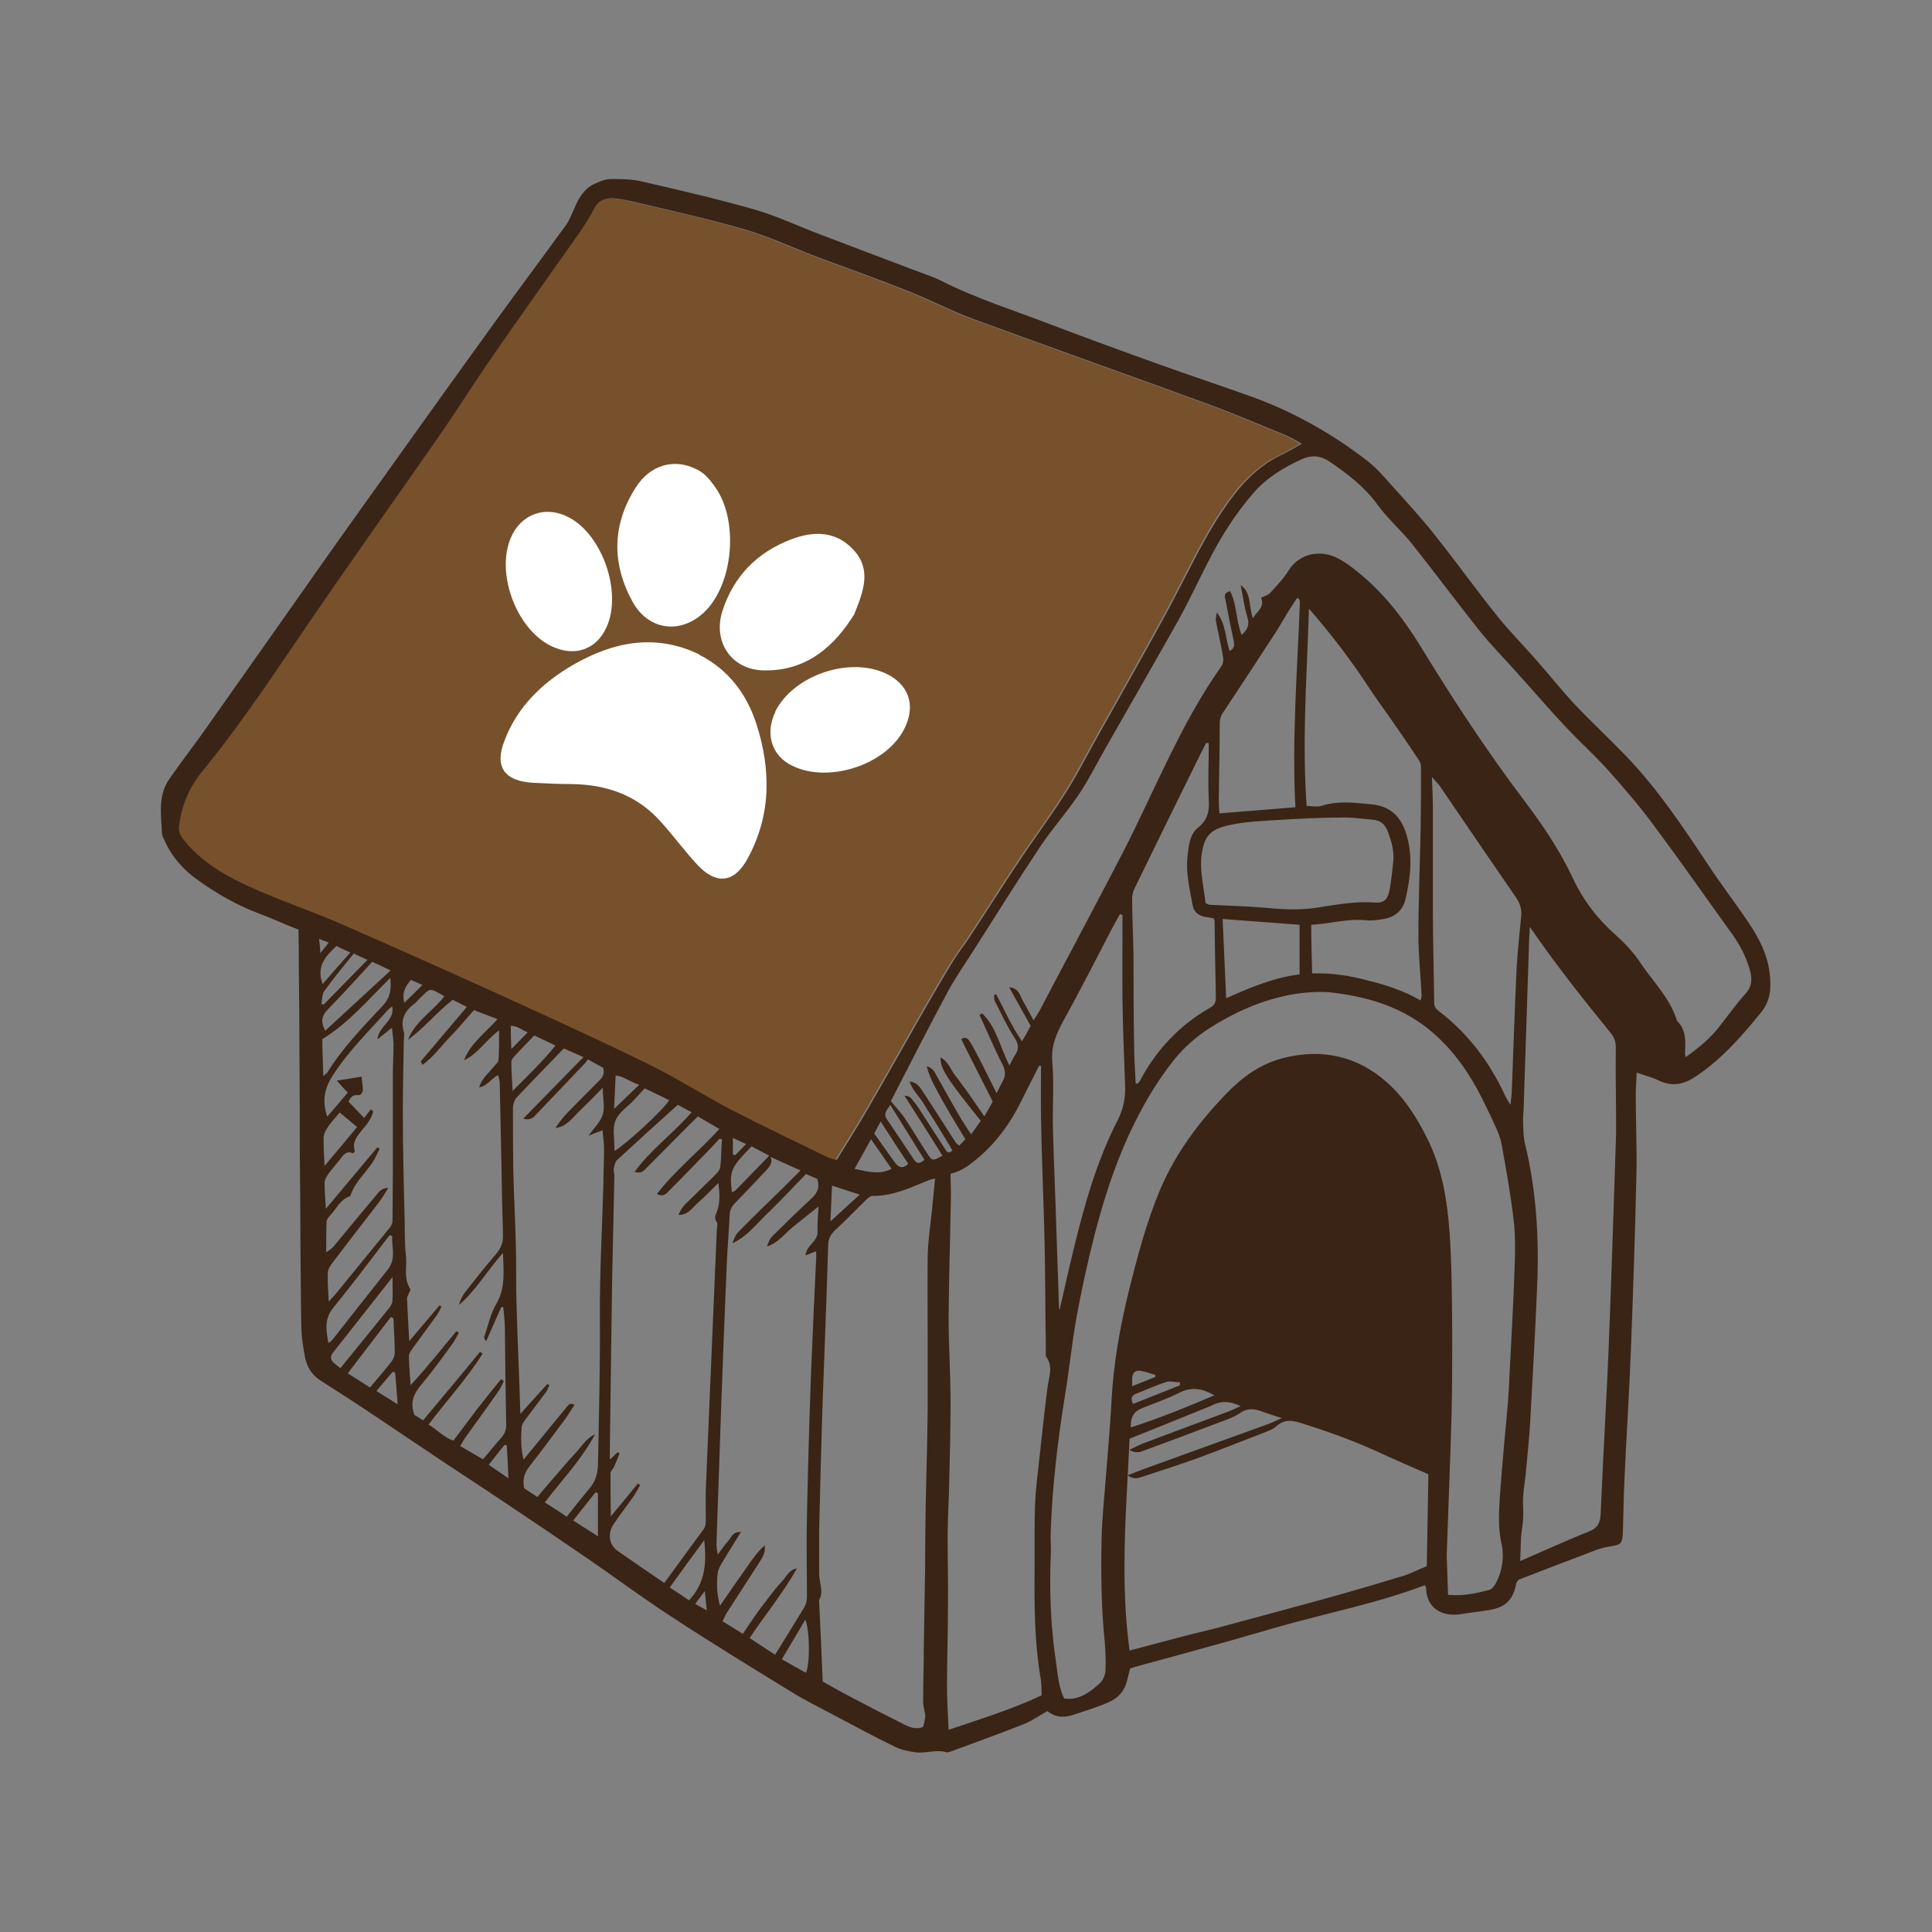
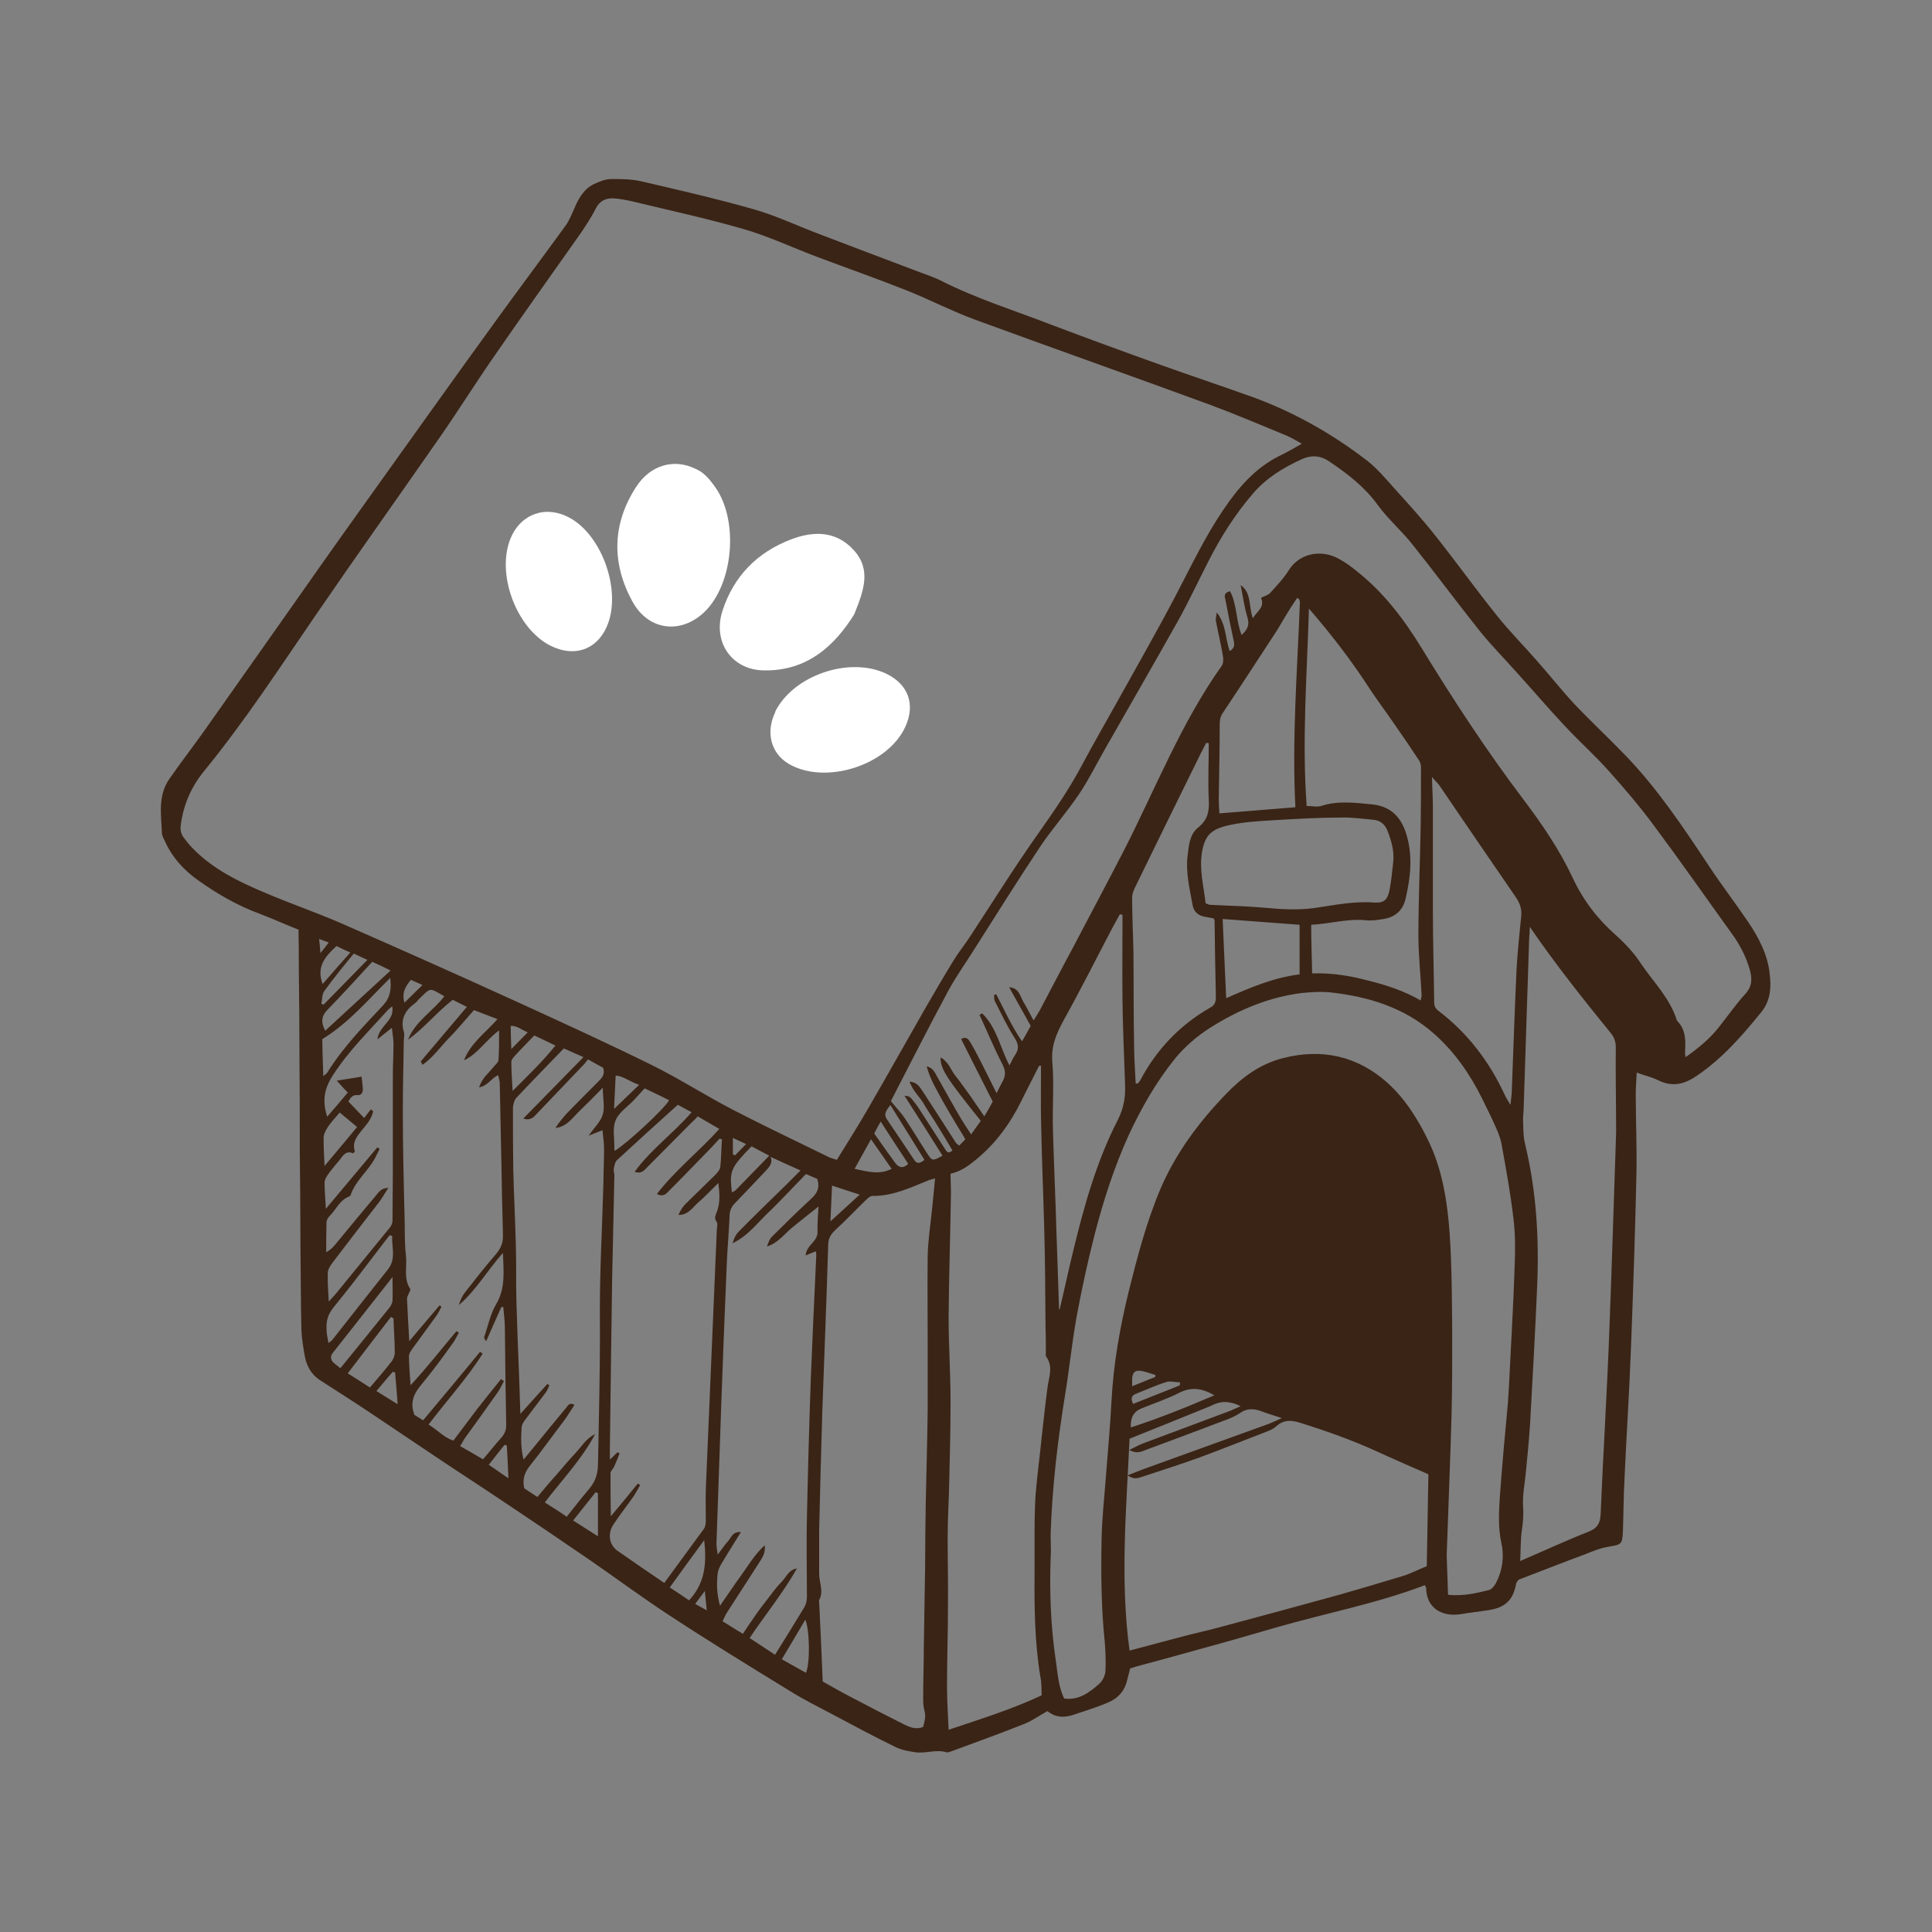
<svg xmlns="http://www.w3.org/2000/svg" id="Layer_1" viewBox="0 0 60 60">
  <rect x="0" y="0" width="60" height="60" fill="#808080" stroke="none" />
  <defs>
    <style>.cls-1{fill:#fff;}.cls-2{fill:#3a2416;}.cls-3{fill:none;}.cls-4{fill:#76512c;}</style>
  </defs>
  <rect class="cls-3" width="60" height="60" />
  <path class="cls-2" d="m9.29,28.88c-.38-.15-.8-.34-1.22-.5-.68-.25-1.31-.61-1.9-1.03-.46-.32-.83-.73-1.06-1.25-.03-.07-.07-.13-.08-.2-.02-.58-.14-1.18.23-1.71.34-.49.71-.97,1.06-1.46.8-1.13,1.59-2.26,2.39-3.39.85-1.21,1.7-2.42,2.56-3.62,1.36-1.9,2.71-3.8,4.08-5.69.73-1.01,1.48-2.01,2.22-3.03.11-.15.18-.34.26-.51.13-.32.3-.62.61-.77.17-.08.36-.16.54-.16.31,0,.63,0,.93.07,1.17.27,2.34.54,3.5.87.7.2,1.37.52,2.06.78.96.37,1.93.73,2.9,1.1.28.11.57.2.84.33,1.12.57,2.32.94,3.48,1.39,1.11.42,2.23.83,3.35,1.23.95.34,1.91.66,2.86,1,1.29.47,2.47,1.14,3.55,1.97.31.24.57.55.83.84.44.49.89.98,1.3,1.5.65.82,1.26,1.67,1.91,2.48.39.49.83.93,1.24,1.4.39.44.76.91,1.16,1.34.52.55,1.08,1.07,1.6,1.61,1,1.04,1.79,2.23,2.58,3.42.39.59.82,1.15,1.22,1.74.33.49.61,1.02.67,1.62.05.41.03.82-.26,1.18-.59.73-1.2,1.43-1.99,1.97-.39.27-.76.37-1.21.15-.2-.1-.43-.15-.67-.24-.01.25-.03.47-.03.68,0,.84.04,1.68.02,2.52-.04,1.79-.1,3.58-.17,5.38-.05,1.35-.14,2.69-.2,4.04-.03.55-.03,1.11-.05,1.66-.02.37-.06.38-.42.44-.27.04-.53.15-.78.25-.7.26-1.39.53-2.04.78-.04.06-.06.08-.07.1-.09.52-.33.76-.84.84-.3.05-.6.08-.89.13-.58.09-1.06-.19-1.07-.81,0-.03-.03-.06-.04-.09-1.5.57-3.08.87-4.61,1.31-.45.13-.9.26-1.35.39-1.01.28-2.01.56-3.02.83-.06.02-.11.04-.17.05-.03.12-.06.24-.09.35-.07.33-.27.57-.57.7-.36.16-.74.27-1.12.4-.28.09-.55.08-.79-.12-.24.13-.46.29-.7.39-.75.3-1.51.57-2.26.85-.06.02-.13.05-.17.04-.32-.1-.64.04-.96,0-.21-.03-.43-.07-.62-.16-.66-.32-1.31-.67-1.95-1.01-.45-.24-.9-.46-1.33-.73-1.24-.76-2.48-1.52-3.7-2.32-.86-.56-1.68-1.17-2.52-1.75-.89-.61-1.79-1.22-2.69-1.82-.16-.11-.32-.21-.48-.32-.45-.3-.9-.59-1.35-.89-.73-.49-1.46-.98-2.19-1.47-.55-.37-1.1-.72-1.66-1.08-.27-.17-.42-.43-.48-.73-.05-.28-.1-.57-.11-.86-.02-.91-.02-1.83-.03-2.74,0-.92-.01-1.85-.02-2.77,0-.98,0-1.97-.01-2.95,0-.92-.01-1.85-.02-2.77,0-.37,0-.74-.01-1.16Zm14.6,7.01c-.19-.1-.37-.19-.55-.29-.65.67-.69.76-.61,1.43.05-.03.09-.04.12-.07.35-.36.7-.72,1.05-1.08.12.18.03.32-.09.45-.32.34-.64.68-.97,1.02-.11.11-.17.22-.18.37-.02.52-.07,1.03-.09,1.55-.06,1.44-.12,2.89-.17,4.33-.05,1.45-.1,2.91-.15,4.36,0,.08.02.17.04.32.14-.19.23-.32.33-.43.09-.1.13-.29.39-.27-.2.33-.39.62-.56.91-.07.11-.14.23-.16.36-.04.33-.03.65.07,1.02.24-.34.44-.65.66-.95.22-.3.41-.64.73-.93.03.26-.09.4-.18.55-.33.52-.67,1.03-1,1.55-.05.08-.08.16-.13.26.22.14.42.26.63.39.14-.21.26-.39.38-.56.13-.19.27-.37.41-.55.13-.17.26-.35.41-.5.15-.15.22-.38.48-.42-.43.76-.98,1.43-1.47,2.16.29.19.55.36.79.52.31-.5.61-.98.9-1.46.06-.1.09-.22.09-.33,0-.83-.02-1.66,0-2.48.03-1.43.07-2.86.12-4.29.05-1.28.11-2.55.17-3.83,0-.04,0-.09-.01-.14-.11.04-.2.08-.32.13.02-.33.39-.43.37-.75-.01-.27.02-.54.03-.77-.27.21-.53.42-.79.63-.26.21-.46.5-.81.61.04-.13.09-.25.18-.33.39-.39.79-.78,1.19-1.15.19-.17.28-.35.19-.62-.12-.05-.24-.1-.35-.15-.39.4-.74.78-1.11,1.14-.38.35-.68.78-1.17,1.01.04-.14.1-.27.19-.36.49-.5.99-.98,1.49-1.47.13-.13.26-.26.43-.43-.36-.16-.66-.3-.97-.44Zm16.52-22.12c-.18-.1-.31-.18-.45-.24-.8-.33-1.6-.67-2.41-.97-2.43-.89-4.86-1.75-7.29-2.64-.7-.26-1.36-.6-2.05-.88-.93-.37-1.87-.7-2.8-1.05-.78-.29-1.53-.65-2.33-.88-1.14-.33-2.31-.58-3.46-.86-.19-.04-.38-.08-.57-.09-.24-.01-.43.08-.55.32-.13.26-.29.5-.45.74-.9,1.28-1.81,2.55-2.7,3.84-.57.82-1.1,1.67-1.67,2.49-1.3,1.87-2.62,3.72-3.9,5.59-1.11,1.62-2.18,3.26-3.42,4.78-.4.48-.65,1.03-.74,1.66-.03.17-.01.31.09.44.08.1.16.21.25.3.64.67,1.45,1.06,2.28,1.41.75.32,1.53.59,2.28.91,1.85.81,3.69,1.63,5.53,2.47,1.4.64,2.8,1.28,4.18,1.96.87.43,1.69.96,2.56,1.41.97.5,1.96.97,2.94,1.45.07.04.15.05.26.09.33-.54.67-1.07.98-1.61.59-1.02,1.17-2.05,1.75-3.07.29-.5.58-1,.88-1.49.15-.25.33-.47.49-.71.71-1.08,1.4-2.19,2.15-3.25.48-.68.95-1.36,1.34-2.09.37-.69.76-1.37,1.14-2.05.6-1.08,1.22-2.16,1.79-3.25.47-.89.9-1.81,1.47-2.65.47-.7,1-1.32,1.77-1.7.21-.1.42-.22.68-.37Zm-1.24,4.79c.11-.05.21-.08.27-.14.21-.23.43-.46.59-.72.31-.49.97-.67,1.56-.34.2.11.39.25.56.39.82.65,1.45,1.48,1.99,2.36.99,1.62,2.03,3.21,3.18,4.73.58.77,1.12,1.56,1.53,2.44.32.68.77,1.27,1.34,1.77.29.26.57.56.78.89.39.57.9,1.07,1.11,1.76.28.27.27.62.25.97,0,.04,0,.08.02.16.41-.29.76-.58,1.04-.94.27-.34.52-.7.81-1.02.22-.24.22-.48.14-.76-.12-.41-.31-.78-.56-1.12-.8-1.11-1.58-2.23-2.4-3.33-.44-.6-.93-1.17-1.42-1.72-.42-.47-.9-.9-1.34-1.37-.52-.55-1.01-1.13-1.52-1.69-.38-.43-.79-.84-1.15-1.29-.71-.89-1.39-1.81-2.1-2.7-.33-.41-.74-.77-1.05-1.19-.41-.57-.94-.98-1.52-1.37-.28-.19-.56-.2-.85-.07-.57.26-1.1.58-1.52,1.07-.55.64-1,1.35-1.38,2.1-.32.62-.61,1.25-.95,1.86-.74,1.32-1.5,2.63-2.25,3.95-.27.47-.51.96-.81,1.41-.37.55-.81,1.05-1.18,1.59-.7,1.05-1.37,2.12-2.05,3.19-.28.45-.59.88-.84,1.34-.61,1.13-1.19,2.28-1.78,3.42,0,.02,0,.04,0,.01.16.2.31.35.43.53.24.36.46.73.7,1.1.15.23.17.23.47.06-.39-.62-.78-1.24-1.18-1.86.1,0,.17.03.21.08.09.11.18.22.26.35.26.4.52.81.78,1.21.05.07.09.19.24.06-.14-.24-.29-.49-.44-.73-.14-.24-.3-.46-.44-.7-.13-.24-.36-.42-.45-.71.24.02.32.18.41.31.34.52.68,1.05,1.02,1.58.02.04.07.06.11.1.07-.08.14-.14.19-.2-.23-.38-.45-.74-.66-1.11-.2-.37-.43-.73-.54-1.15.18.03.25.18.32.31.25.44.49.88.75,1.32.09.15.19.3.31.48.12-.17.21-.3.3-.42-1.06-1.32-1.26-1.62-1.25-1.97.26.14.32.4.47.58.16.2.3.41.45.61.14.2.28.41.44.64.11-.19.2-.34.26-.46-.34-.67-.66-1.3-.98-1.94.16-.1.24.02.29.11.11.18.21.38.31.57.16.32.32.64.5,1,.08-.16.13-.26.19-.37.1-.18.09-.33-.01-.53-.26-.5-.47-1.02-.71-1.53.03-.02.06-.04.08-.05.45.43.56,1.06.85,1.62.07-.14.12-.25.19-.35.11-.17.09-.31-.02-.49-.24-.37-.43-.78-.63-1.17-.02-.05-.01-.12-.02-.18.02,0,.05-.02.07-.02.25.48.47.98.8,1.46.11-.19.19-.33.27-.48-.22-.4-.44-.78-.67-1.2.31.02.34.28.44.45.11.18.2.37.32.58.08-.13.14-.22.19-.31.34-.64.67-1.28,1.01-1.91.53-1.01,1.07-2.02,1.59-3.03.99-1.93,1.78-3.97,3.05-5.76.05-.07.06-.2.04-.3-.06-.37-.15-.73-.22-1.1-.01-.06.01-.12.03-.26.3.39.26.82.4,1.2.16-.09.15-.21.12-.34-.09-.41-.17-.82-.25-1.24-.02-.1-.08-.22.14-.28.22.41.18.91.36,1.36.19-.17.25-.32.18-.55-.1-.32-.14-.66-.21-1,.35.25.24.66.38,1.03.13-.22.37-.34.26-.61Zm5.82,30.97c.46.04.86-.05,1.25-.15.09-.02.17-.13.22-.22.2-.38.26-.82.17-1.22-.11-.5-.08-.98-.05-1.47.07-.97.16-1.94.25-2.91.01-.16.02-.31.03-.47.06-1.26.14-2.53.18-3.79.02-.49.02-.99-.04-1.47-.09-.77-.23-1.54-.37-2.31-.04-.21-.13-.41-.22-.61-.12-.27-.26-.54-.39-.81-.38-.76-.86-1.45-1.5-2.01-.91-.8-2.02-1.14-3.2-1.27-.3-.03-.6-.01-.9.02-1.03.13-1.97.53-2.84,1.08-.41.26-.8.6-1.1.97-.58.72-1.04,1.53-1.43,2.37-.45.99-.78,2.02-1.05,3.06-.22.86-.41,1.73-.57,2.6-.14.79-.22,1.59-.35,2.38-.23,1.42-.4,2.85-.45,4.29-.01.25.02.5,0,.76-.04,1.08,0,2.16.16,3.23.06.4.08.81.26,1.17.46.06.78-.19,1.08-.45.11-.09.19-.26.2-.4.02-.3,0-.6-.02-.9-.11-1.05-.12-2.11-.1-3.16.01-.68.09-1.37.14-2.05.06-.77.13-1.53.17-2.3.06-1.14.26-2.26.53-3.37.27-1.08.55-2.16.99-3.2.48-1.12,1.2-2.08,2.04-2.95.5-.52,1.06-.93,1.77-1.11,1.21-.31,2.31-.06,3.23.76.56.5.97,1.16,1.3,1.85.42.89.57,1.86.64,2.83.07,1.02.07,2.04.08,3.06,0,.85,0,1.71-.02,2.56-.04,1.44-.1,2.89-.15,4.33,0,.04,0,.07,0,.11.01.38.03.76.04,1.16Zm-12.64-16.43s-.05,0-.08,0c-.18.36-.37.72-.55,1.09-.35.71-.81,1.34-1.43,1.84-.22.18-.45.35-.77.42,0,.26.02.52.01.78-.02,1.23-.06,2.45-.07,3.68,0,.88.06,1.75.06,2.63,0,.82-.02,1.64-.04,2.45-.01.59-.05,1.18-.05,1.77,0,.72.02,1.44.01,2.16,0,.82-.03,1.63-.03,2.45,0,.44.03.87.05,1.35,1.01-.34,1.98-.64,2.89-1.07-.01-.21,0-.4-.04-.57-.18-1.09-.19-2.2-.18-3.3,0-.31,0-.63,0-.94,0-.47,0-.94.03-1.41.05-.6.13-1.19.19-1.79.06-.51.11-1.03.18-1.54.04-.33.19-.65-.04-.97-.02-.02-.01-.07-.01-.11,0-.28,0-.55-.01-.83-.01-1.01-.01-2.02-.04-3.03-.03-1.14-.08-2.28-.1-3.42-.01-.55,0-1.1,0-1.65Zm-3.29,3.49c-.1.03-.15.04-.21.06-.57.23-1.12.5-1.76.49-.06,0-.12.06-.17.1-.33.32-.64.65-.98.96-.14.13-.22.27-.22.47-.05,1.7-.12,3.39-.18,5.09-.04,1.25-.07,2.5-.1,3.75,0,.46,0,.91,0,1.37,0,.27.15.54,0,.81-.01.02,0,.05,0,.07.04.83.08,1.65.11,2.46.3.17.58.33.87.48.55.29,1.11.58,1.67.86.18.09.38.16.58.07.08-.33.08-.32.02-.6-.02-.09-.02-.19-.02-.29,0-.53.02-1.06.02-1.59.01-.82.03-1.63.04-2.45,0-.67.01-1.35.02-2.02.02-.97.05-1.95.06-2.92,0-.7,0-1.39,0-2.09,0-.89-.01-1.78,0-2.66.01-.47.08-.93.13-1.4.03-.33.07-.66.1-1.03Zm15.29,9.19c-.55-.24-1.08-.47-1.6-.71-.77-.35-1.56-.63-2.36-.88-.28-.09-.52-.11-.76.11-.11.1-.27.15-.42.21-.65.25-1.3.51-1.95.75-.6.22-1.21.41-1.81.61-.12.04-.24.08-.43-.05.2-.08.34-.14.48-.19,1.3-.47,2.6-.94,3.9-1.41.11-.04.22-.1.41-.18-.27-.09-.45-.14-.63-.21-.24-.09-.46-.1-.68.06-.15.1-.32.17-.49.23-.81.31-1.62.61-2.43.91-.13.05-.28.13-.51,0,.17-.08.29-.15.42-.2.9-.34,1.8-.67,2.7-1.01.1-.04.2-.09.34-.15q-.46-.23-.84-.05c-.08.04-.15.07-.23.1-.78.32-1.56.63-2.38.96-.1,2.18-.3,4.4,0,6.58.57-.15,1.12-.3,1.66-.44.37-.1.75-.18,1.12-.28,1.24-.33,2.48-.67,3.72-1.01.67-.19,1.34-.39,2-.59.23-.07.45-.19.73-.3.02-.92.03-1.88.05-2.84Zm3.16-17.03c0,.13-.01.26-.02.39-.06,1.74-.11,3.49-.17,5.23,0,.13-.02.27-.02.4.01.26,0,.53.07.79.34,1.42.43,2.87.37,4.33-.06,1.43-.14,2.86-.22,4.29-.03.5-.08,1-.13,1.51-.03.36-.11.72-.09,1.07.02.27,0,.52-.04.78-.04.3-.03.61-.05.94.72-.31,1.41-.63,2.12-.91.28-.11.37-.27.38-.56.08-1.9.2-3.8.27-5.7.08-2.04.14-4.09.21-6.13,0-.04,0-.07,0-.11,0-.85-.02-1.7-.01-2.55,0-.17-.05-.3-.15-.43-.87-1.07-1.73-2.15-2.53-3.32Zm-25.1,6.63s-.04-.01-.06-.02c-.09.09-.17.19-.26.28-.44.45-.87.9-1.31,1.34-.08.08-.17.21-.38.1.58-.75,1.31-1.32,1.94-2.02-.24-.14-.45-.26-.67-.39-.09.1-.16.16-.23.23-.45.45-.9.91-1.35,1.36-.08.08-.17.21-.38.13.51-.7,1.2-1.19,1.77-1.85-.18-.09-.33-.18-.43-.23-.66.59-1.27,1.15-1.88,1.71-.07.06-.09.18-.11.28-.01.07.02.14.02.21-.02,1.08-.05,2.16-.07,3.24-.01.72-.02,1.44-.03,2.16-.01,1.02-.03,2.04-.04,3.06,0,.1,0,.21,0,.36.11-.1.17-.17.24-.23.02.01.04.02.06.04-.05.13-.1.26-.16.39-.03.08-.12.15-.12.22,0,.42,0,.84.01,1.34.32-.38.58-.7.84-1.02.02.02.04.03.07.05-.06.11-.12.22-.19.33-.21.3-.43.58-.63.88-.2.29-.15.65.13.84.47.33.94.65,1.44.99.42-.58.83-1.13,1.23-1.68.05-.07.06-.18.06-.27,0-.32-.01-.65,0-.97.11-2.67.23-5.34.34-8.01,0-.1.04-.22,0-.28-.09-.12-.04-.2,0-.31.11-.28.09-.57.05-.9-.23.22-.41.42-.61.59-.19.16-.32.41-.63.4.06-.14.14-.27.25-.37.29-.29.59-.57.88-.86.07-.07.16-.17.17-.26.03-.28.03-.57.05-.85Zm-8.23,5.96s.04.03.07.05c-.06.1-.11.21-.17.3-.31.43-.62.86-.96,1.27-.24.28-.41.56-.25.98.06.04.16.1.27.17.6-.72,1.19-1.42,1.77-2.13.03.02.05.04.08.06-.49.77-1.11,1.45-1.68,2.2.28.17.47.4.77.5.25-.33.49-.65.73-.97.25-.32.5-.63.75-.94.03.02.06.04.09.06-.06.12-.12.25-.2.36-.33.47-.67.94-1.01,1.41-.05.07-.09.16-.15.25.25.14.47.27.71.41.2-.23.37-.45.55-.65.12-.13.18-.26.17-.45-.02-.98-.03-1.97-.04-2.95,0-.23-.03-.45-.05-.68h-.06c-.16.35-.31.7-.47,1.06-.06-.06-.07-.11-.06-.14.12-.34.19-.71.37-1.01.29-.49.23-1,.21-1.59-.5.56-.84,1.17-1.37,1.62.04-.14.1-.27.18-.38.32-.41.64-.82.98-1.21.15-.18.22-.36.21-.59-.02-.77-.04-1.54-.05-2.3-.02-.8-.03-1.61-.05-2.41,0-.08-.03-.15-.05-.25-.22.1-.32.33-.59.38.09-.3.3-.44.45-.64.05-.06.14-.13.15-.2.02-.29.02-.59.02-.93-.42.31-.66.73-1.09.93.2-.53.66-.85,1.04-1.28-.26-.1-.49-.19-.73-.28-.27.3-.51.6-.78.87-.27.28-.49.6-.82.83-.03-.07-.06-.1-.05-.11.47-.56.94-1.11,1.43-1.69-.15-.07-.29-.15-.44-.22-.5.39-.89.88-1.39,1.24.23-.58.77-.88,1.13-1.35-.48-.27-.4-.29-.8.1-.04.04-.08.1-.13.13-.3.22-.44.5-.33.87.03.09,0,.19,0,.29-.01.72-.03,1.44-.03,2.16,0,1.18.03,2.35.06,3.53,0,.34,0,.67.04,1.01.03.33-.08.68.13,1,.02.02-.02.09-.04.13-.02.06-.06.11-.06.17.02.41.04.83.07,1.32.35-.41.64-.76.94-1.11.02.01.04.03.06.04-.05.1-.1.21-.17.3-.23.32-.47.64-.7.96-.06.08-.14.19-.14.28,0,.27.03.54.05.9.53-.57.96-1.13,1.41-1.66Zm3.43,5.75c.23-.29.45-.57.67-.83.19-.22.28-.44.29-.76.03-1.51.07-3.03.06-4.54-.01-1.41.07-2.81.11-4.22,0-.35.02-.7.02-1.05,0-.2-.03-.39-.05-.59-.14.06-.26.1-.43.17.18-.26.38-.44.44-.66.07-.23,0-.51,0-.83-.27.28-.49.5-.71.71-.23.22-.4.5-.76.54.11-.17.23-.32.37-.47.33-.34.66-.67.99-1,.11-.11.18-.22.12-.4-.14-.08-.3-.16-.47-.26-.05.06-.08.11-.12.15-.49.51-.98,1.03-1.47,1.54-.09.1-.19.22-.42.15.63-.64,1.23-1.26,1.87-1.91-.25-.11-.45-.2-.61-.27-.52.54-1.01,1.04-1.48,1.54-.06.07-.09.19-.1.29,0,.65,0,1.3.01,1.94.02.78.06,1.56.08,2.34.02.6,0,1.2.02,1.8.02.74.05,1.49.08,2.23.01.37.03.75.04,1.21.32-.36.58-.64.84-.93.02.01.04.03.06.04-.03.07-.06.15-.1.21-.2.27-.41.54-.61.81-.06.08-.14.18-.15.28-.02.32-.03.65.06,1.01.11-.14.2-.24.28-.34.35-.43.7-.86,1.05-1.28.05-.06.1-.17.25-.08-.1.15-.18.29-.28.43-.37.49-.73.99-1.11,1.47-.16.2-.23.41-.17.69.12.08.26.17.41.27.21-.25.4-.48.6-.7.19-.22.37-.44.57-.65.2-.21.34-.47.62-.6-.41.78-1.02,1.41-1.56,2.12.24.15.46.29.69.45Zm22.98-22.06c.15,0,.31.04.44,0,.52-.17,1.05-.1,1.57-.05.53.05.87.33,1.05.85.24.7.16,1.4,0,2.09-.08.34-.31.56-.68.62-.18.03-.36.06-.54.04-.57-.06-1.12.11-1.71.14,0,.51.02,1,.03,1.51.61-.02,1.17.07,1.73.22.57.14,1.12.32,1.64.62.02-.09.03-.12.03-.16-.03-.62-.1-1.24-.1-1.86,0-1.12.05-2.23.07-3.35.01-.62.01-1.25.01-1.87,0-.07-.02-.15-.05-.2-.27-.41-.55-.82-.83-1.22-.24-.35-.49-.68-.72-1.03-.55-.85-1.17-1.66-1.88-2.48-.06,2.07-.22,4.08-.07,6.14Zm6.32,9.27c.02-.2.04-.31.04-.42.05-1.27.09-2.55.15-3.82.03-.53.09-1.05.14-1.58.03-.23-.03-.42-.16-.61-.8-1.16-1.59-2.32-2.38-3.48-.05-.07-.12-.13-.23-.26.01.37.03.66.03.94,0,1.08,0,2.16,0,3.24,0,.94.03,1.87.04,2.81,0,.12.03.19.13.27.92.7,1.59,1.59,2.07,2.63.03.07.08.14.16.28Zm-9.37-11.22s-.06,0-.08-.01c-.05.1-.11.21-.16.31-.69,1.4-1.38,2.8-2.06,4.2-.05.1-.09.23-.08.34,0,.55.03,1.1.04,1.65.01.95,0,1.89.02,2.84,0,.41.03.83.05,1.24.04,0,.05,0,.06,0,.02-.02.05-.05.07-.08.51-.97,1.24-1.74,2.19-2.28.16-.09.17-.2.17-.36-.02-.78-.03-1.56-.04-2.34,0-.02-.02-.04-.03-.07-.09-.02-.19-.03-.28-.05-.2-.04-.33-.15-.37-.35-.09-.51-.22-1.01-.16-1.53.04-.32.06-.68.33-.89.3-.24.35-.51.33-.86-.03-.59,0-1.17,0-1.76Zm-.1,4.97c.07.03.11.05.14.05.56.03,1.13.04,1.69.09.52.05,1.03.08,1.55.01.62-.09,1.23-.22,1.86-.17.32.02.42-.1.48-.42.05-.28.08-.57.11-.86.03-.33-.06-.64-.18-.95-.08-.2-.22-.32-.43-.34-.33-.03-.67-.08-1.01-.07-.68,0-1.37.04-2.05.08-.47.03-.94.05-1.4.15-.57.12-.78.31-.87.84-.09.54.05,1.05.11,1.58Zm-4.53,12.61c.15-.63.27-1.2.41-1.77.34-1.41.73-2.82,1.4-4.12.18-.36.24-.71.22-1.1-.03-.87-.07-1.75-.08-2.62-.01-.8,0-1.61,0-2.41,0-.08,0-.15,0-.23-.03,0-.05-.01-.08-.02-.07.13-.15.27-.22.4-.51.97-1,1.95-1.53,2.9-.22.41-.39.79-.35,1.28.06.7,0,1.42.02,2.12.03,1.07.08,2.13.11,3.2.03.77.05,1.53.08,2.37Zm7.38-22.1c-.07.11-.14.21-.21.32-.15.23-.28.47-.43.71-.55.84-1.1,1.69-1.66,2.53-.08.11-.11.22-.11.36,0,.78-.02,1.56-.03,2.34,0,.14.01.28.02.44.8-.06,1.57-.13,2.36-.19-.11-2.14.06-4.25.14-6.36,0-.03-.01-.07-.02-.1,0,0-.02-.01-.06-.04Zm-29.06,14.88c.01.11.03.25.04.38,0,.11-.05.2-.16.19-.19-.02-.24.12-.29.2.17.17.32.34.49.51.05-.07.13-.17.21-.27.02.02.04.04.07.06-.05.24-.21.42-.36.6-.15.19-.3.37-.21.64,0,.01-.03.04-.05.07-.21-.1-.31.05-.42.2-.12.15-.25.29-.36.45-.05.07-.11.17-.11.25,0,.24.02.49.04.82.57-.68,1.09-1.3,1.6-1.91.02.02.05.03.07.05-.05.1-.1.2-.15.3-.22.4-.6.69-.75,1.13,0,.02-.03.04-.05.05-.29.11-.4.4-.6.6-.05.05-.09.12-.1.18-.01.32-.01.63-.01.95.14-.08.22-.16.29-.25.42-.51.84-1.02,1.27-1.53.08-.09.14-.21.37-.22-.12.19-.2.33-.3.46-.48.62-.96,1.24-1.43,1.86-.07.09-.14.2-.15.31-.01.28.01.56.03.9.1-.11.16-.17.21-.23.56-.69,1.13-1.38,1.69-2.07.05-.06.08-.15.08-.22,0-.52.01-1.03.01-1.55,0-.98,0-1.97,0-2.95,0-.32.02-.65.02-.97,0-.16-.03-.32-.05-.51-.16.13-.28.22-.45.36.05-.44.55-.57.46-1.03-.05.05-.09.07-.12.1-.59.66-1.23,1.28-1.72,2.04-.25.39-.35.76-.18,1.29.23-.26.44-.51.64-.75-.11-.11-.2-.21-.34-.37.33-.05.56-.09.81-.13Zm29.13-4.72c-.79-.06-1.58-.12-2.39-.18.04.84.07,1.63.11,2.46.77-.34,1.48-.64,2.28-.74,0-.52,0-1.01,0-1.54Zm-28.19,9.66s-.05-.01-.07-.02c-.06.07-.11.15-.17.22-.52.68-1.03,1.36-1.57,2.02-.17.21-.23.41-.22.66,0,.14.03.28.06.45.06-.05.1-.07.13-.11.57-.73,1.15-1.46,1.72-2.18.26-.33.11-.69.13-1.04Zm-2.13-4.96c.08-.07.12-.09.13-.12.48-.77,1.11-1.42,1.72-2.07.23-.25.27-.5.23-.86-.69.68-1.29,1.4-2.11,1.9,0,.35.02.72.03,1.15Zm9.05,2.32c.36-.21,1.53-1.29,1.69-1.57-.25-.13-.51-.25-.76-.37-.12.13-.21.23-.31.34-.2.22-.49.4-.59.65-.11.26-.03.59-.04.89,0,.01,0,.02.01.07Zm-6.87,5.2s-.05-.02-.08-.04c-.44.57-.88,1.15-1.34,1.75.25.16.46.29.69.44.24-.28.47-.55.68-.82.05-.07.09-.17.09-.26,0-.36-.03-.71-.04-1.07Zm-1.64,1.54c.52-.64,1.01-1.24,1.5-1.85.06-.07.11-.17.11-.25.01-.23,0-.46,0-.72-.64.81-1.24,1.58-1.85,2.35-.08.1-.08.2,0,.29.07.07.15.12.23.19Zm.98-12.61c-.48.52-.92,1.01-1.38,1.48-.2.2-.22.39-.08.66.68-.63,1.34-1.23,2.03-1.87-.22-.11-.39-.19-.57-.27Zm26.15,13.46c-.4-.23-.73-.26-1.1-.07-.37.19-.77.32-1.16.48q-.36.14-.33.59c.87-.28,1.71-.62,2.6-1Zm-21.12-11.17c-.22.23-.42.43-.61.64-.05.05-.1.12-.1.18,0,.28.02.56.04.9.49-.49.93-.91,1.33-1.41-.24-.11-.43-.21-.65-.31Zm4.21,17.14c.22.14.42.28.6.4.5-.54.55-1.15.47-1.87-.38.52-.72.98-1.07,1.47Zm-10.73-13.08c.37-.44.7-.83,1.02-1.22-.19-.16-.36-.3-.54-.45-.14.17-.28.31-.38.47-.06.09-.12.21-.12.32,0,.27.01.53.03.88Zm14.96,15.73c.13-.29.12-1.31-.02-1.65-.25.42-.48.82-.73,1.23.27.15.51.29.75.42Zm-14.04-22.34c-.32.39-.63.77-.92,1.17-.07.1-.06.26-.09.39.02.01.05.02.07.03.45-.46.89-.91,1.36-1.39-.17-.08-.29-.13-.43-.2Zm15.55,6.69c.42.09.77.19,1.15,0-.21-.31-.42-.6-.64-.92-.17.31-.33.59-.51.92Zm-.76,1.64c.31-.28.61-.56.92-.84-.27-.09-.57-.18-.86-.28l-.05,1.11Zm1.87-3.62c-.13.17-.22.28-.1.45.28.41.56.83.84,1.25.09.14.19.11.32,0-.34-.55-.69-1.11-1.05-1.69Zm-9.09,12.05s-.04-.02-.06-.03c-.23.29-.46.58-.7.88.26.17.49.31.77.49,0-.49,0-.92,0-1.34Zm9.65-10.22c-.28-.43-.56-.85-.86-1.32-.08.14-.13.24-.2.37.21.3.42.6.64.9.12.17.26.2.42.04Zm-17.76-6.77c-.36.33-.63.65-.43,1.18.29-.34.57-.65.86-.98-.16-.07-.29-.13-.43-.2Zm9.4,4.31c-.3-.1-.49-.27-.73-.29l-.05,1.04c.28-.27.5-.48.78-.75Zm16.79,9.34s0-.06.01-.1c-.15,0-.3-.05-.43-.01-.32.1-.62.24-.93.36-.16.06-.18.16-.1.32.49-.19.97-.39,1.46-.58Zm-20.9,1.86s-.05-.01-.07-.02c-.16.2-.32.4-.49.62.2.14.38.26.61.42-.02-.39-.03-.71-.05-1.02Zm-3.39-1.28c-.03-.38-.05-.68-.08-.99-.02,0-.05-.01-.07-.02-.17.19-.33.39-.51.6.21.13.4.25.66.41Zm23.53-.85s0-.04,0-.06c-.14-.04-.27-.09-.41-.12-.2-.04-.29.02-.31.22,0,.07,0,.14,0,.25.25-.1.48-.19.7-.28Zm-23.32-11.62c.2-.19.36-.36.56-.55-.14-.06-.26-.12-.36-.16-.17.21-.29.4-.2.71Zm3.32,1.44c.19-.19.33-.34.51-.52-.2-.08-.33-.21-.53-.2,0,.23.01.43.02.72Zm6.88,3.27s.05.02.07.03c.1-.11.21-.21.34-.35-.15-.07-.26-.12-.41-.19,0,.2,0,.36,0,.51Zm-.87,13.56c-.12.16-.2.27-.3.4.11.06.21.12.36.2-.02-.21-.04-.37-.06-.6Zm-11.98-20.25c.02.16.03.27.04.44.11-.14.18-.22.26-.33-.12-.04-.19-.07-.3-.11Z" />
-   <path class="cls-4" d="m40.36,13.77c-.18-.1-.31-.18-.45-.24-.8-.33-1.6-.67-2.41-.97-2.43-.89-4.86-1.75-7.29-2.64-.7-.26-1.36-.6-2.05-.88-.93-.37-1.87-.7-2.8-1.05-.78-.29-1.53-.65-2.33-.88-1.14-.33-2.31-.58-3.46-.86-.19-.04-.38-.08-.57-.09-.24-.01-.43.08-.55.32-.13.26-.29.5-.45.74-.9,1.28-1.81,2.55-2.7,3.84-.57.82-1.1,1.67-1.67,2.49-1.3,1.87-2.62,3.72-3.9,5.59-1.11,1.62-2.18,3.26-3.42,4.78-.4.48-.65,1.03-.74,1.66-.03.17-.01.31.09.44.08.1.16.21.25.3.64.67,1.45,1.06,2.28,1.41.75.32,1.53.59,2.28.91,1.85.81,3.69,1.63,5.53,2.47,1.4.64,2.8,1.28,4.18,1.96.87.43,1.69.96,2.56,1.41.97.5,1.96.97,2.94,1.45.07.04.15.05.26.09.33-.54.67-1.07.98-1.61.59-1.02,1.17-2.05,1.75-3.07.29-.5.58-1,.88-1.49.15-.25.33-.47.49-.71.71-1.08,1.4-2.19,2.15-3.25.48-.68.95-1.36,1.34-2.09.37-.69.76-1.37,1.14-2.05.6-1.08,1.22-2.16,1.79-3.25.47-.89.9-1.81,1.47-2.65.47-.7,1-1.32,1.77-1.7.21-.1.42-.22.68-.37Z" />
-   <path class="cls-1" d="m21.71,20.33c.9.46,1.47,1.2,1.78,2.15.46,1.43.46,2.84-.27,4.18-.41.76-.97.83-1.56.2-.4-.43-.74-.9-1.13-1.33-.74-.84-1.7-1.17-2.8-1.18-.39,0-.79-.02-1.18-.04-.87-.05-1.2-.48-.89-1.29.4-1.07,1.19-1.83,2.17-2.39,1.23-.7,2.52-.96,3.88-.31Z" />
  <path class="cls-1" d="m21.6,14.56c.27.11.46.35.64.61.68,1.01.54,2.85-.28,3.75-.73.79-1.8.71-2.32-.24-.65-1.19-.63-2.4.11-3.55.44-.69,1.18-.9,1.85-.57Z" />
  <path class="cls-1" d="m26.54,19.06c-.63,1.02-1.49,1.78-2.81,1.76-1.01-.01-1.61-.89-1.29-1.86.35-1.07,1.08-1.81,2.13-2.21.71-.27,1.4-.26,1.94.33.56.61.31,1.27.03,1.97Z" />
  <path class="cls-1" d="m17.09,20.05c-1.06-.54-1.69-2.24-1.23-3.34.32-.76,1.1-1.03,1.83-.63,1.03.56,1.63,2.32,1.15,3.39-.32.72-1.02.95-1.75.58Z" />
  <path class="cls-1" d="m24.07,22.11c.56-1.14,2.32-1.74,3.47-1.18.67.33.89.95.58,1.63-.54,1.21-2.49,1.83-3.63,1.16-.55-.33-.72-.98-.41-1.61Z" />
</svg>